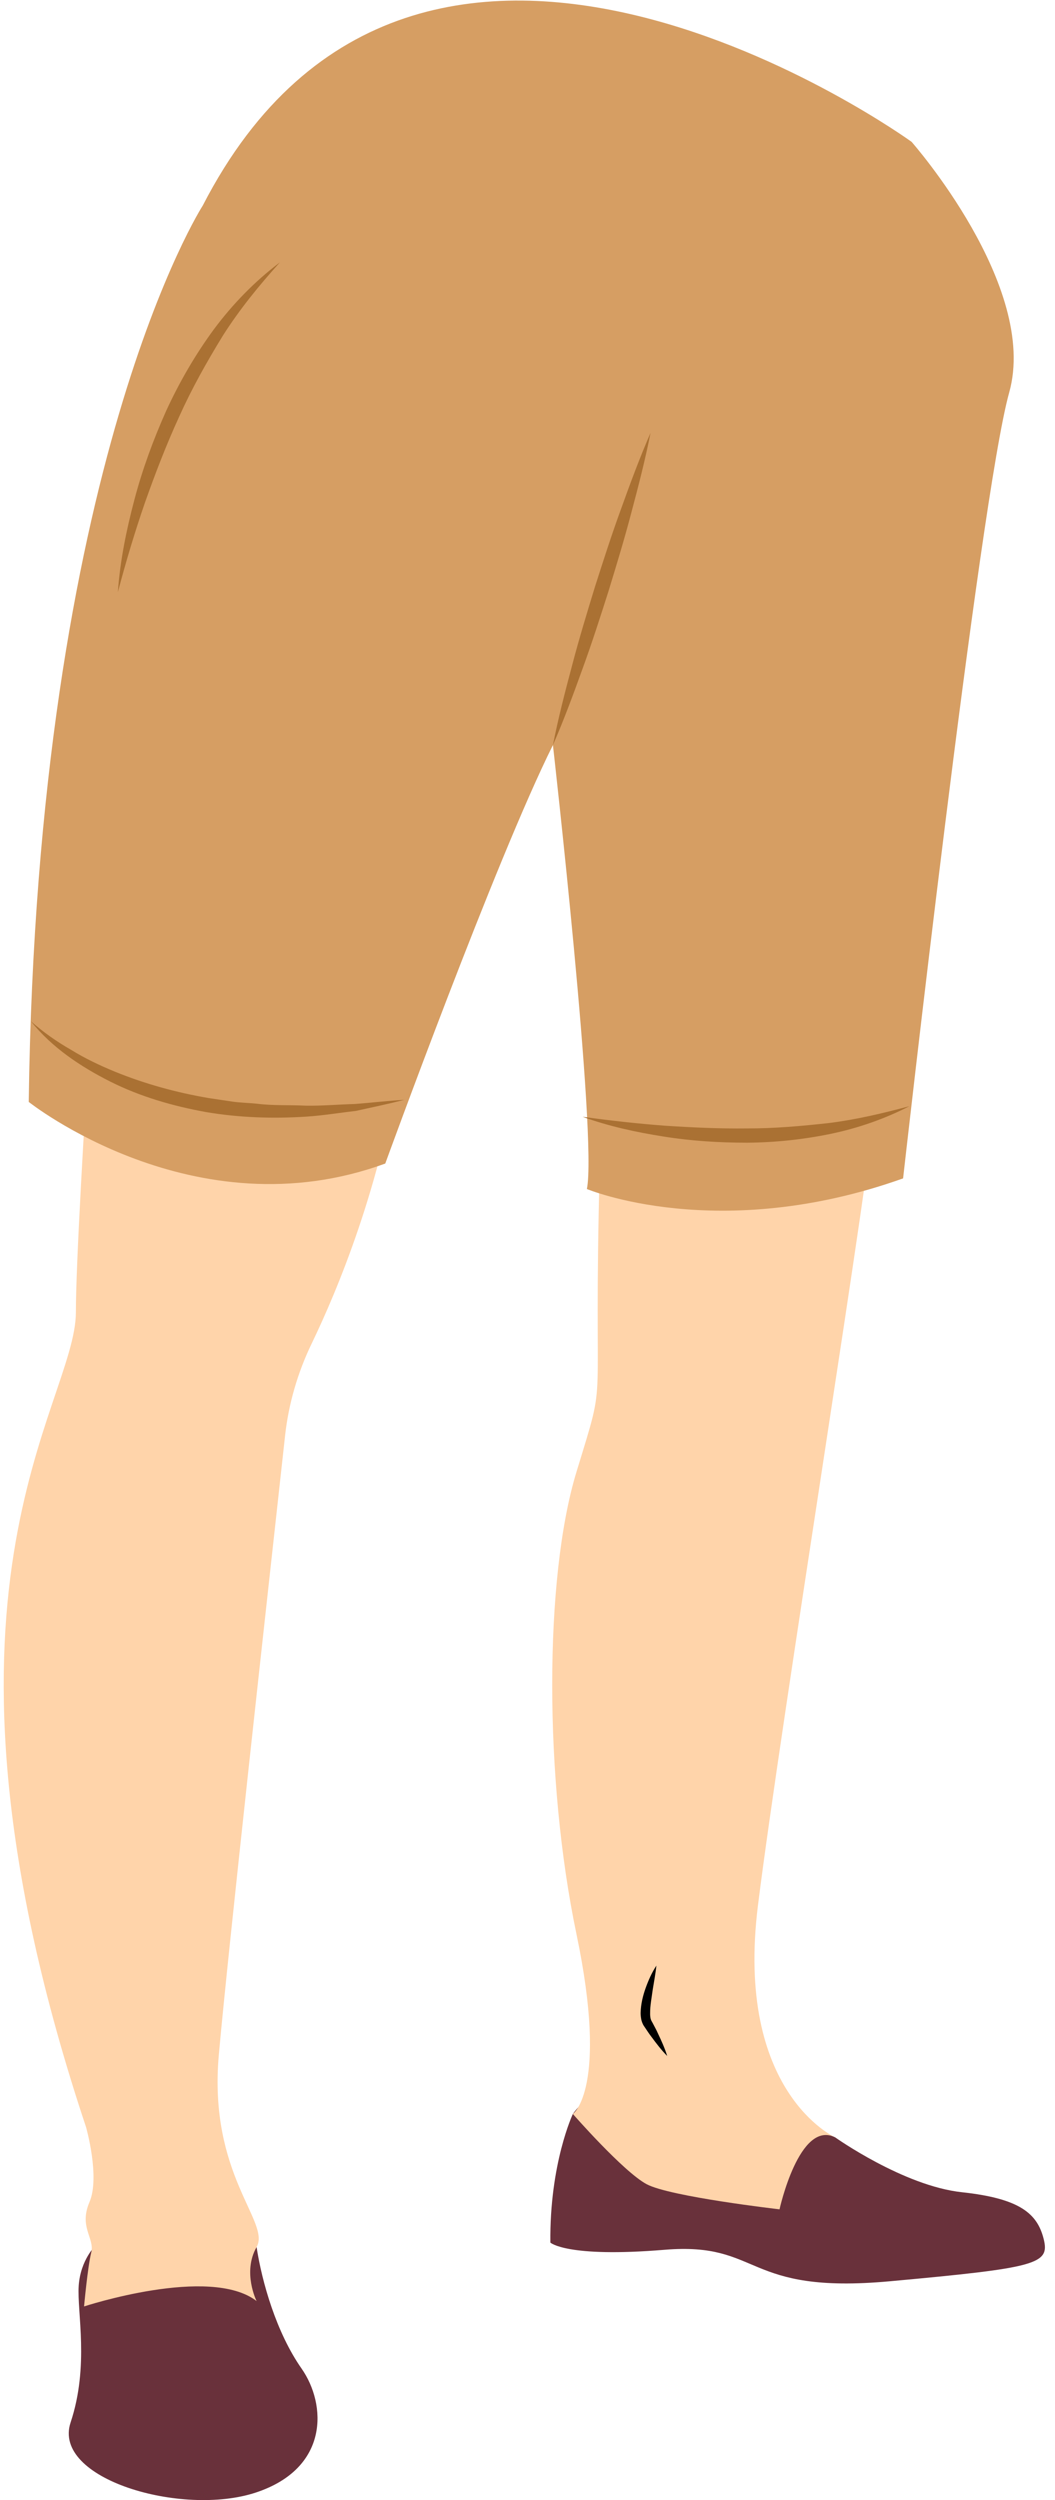
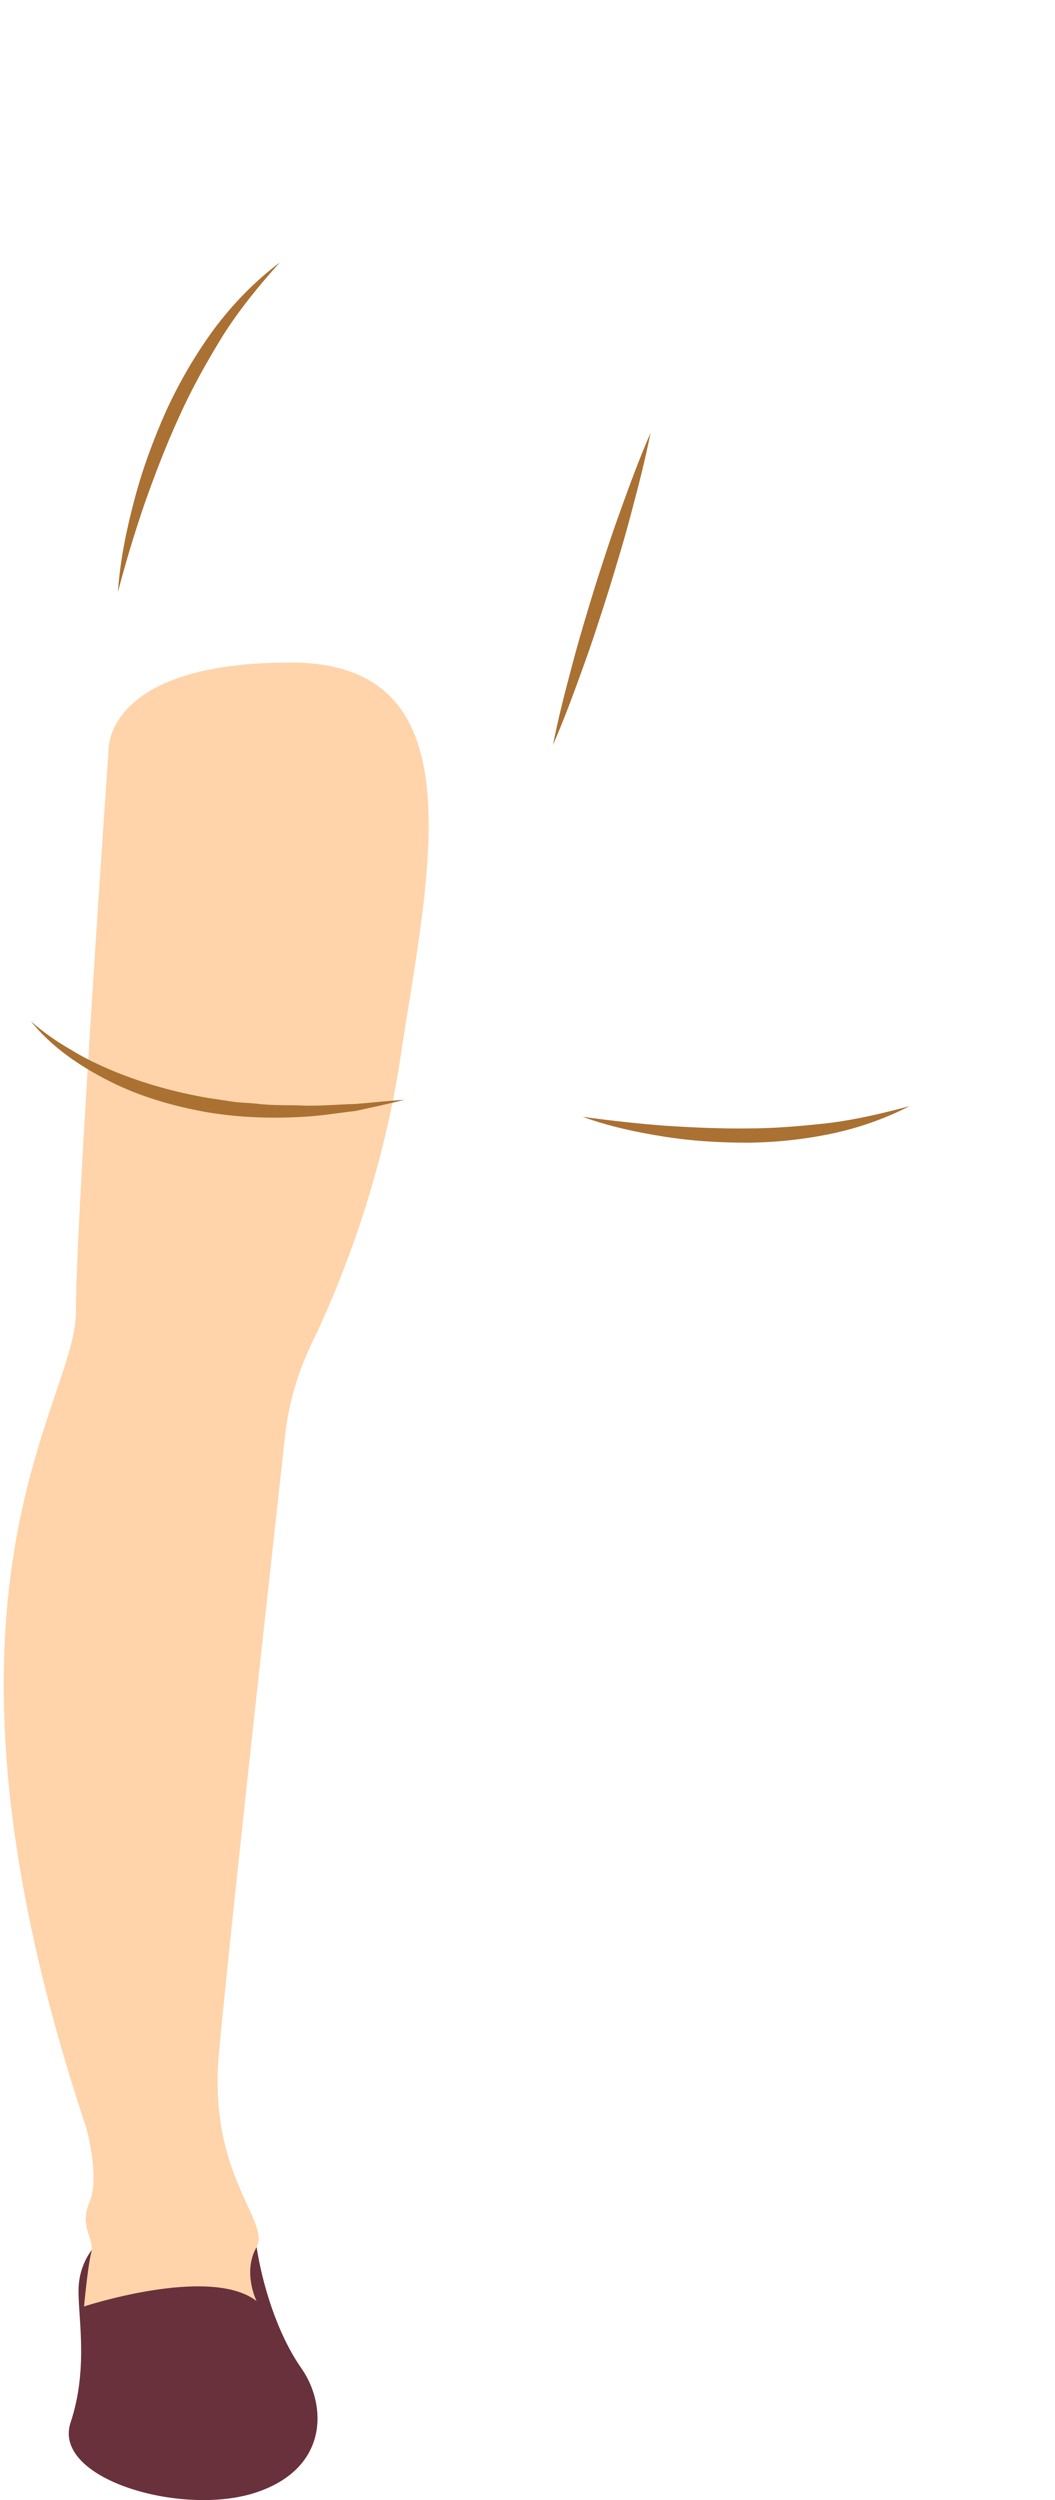
<svg xmlns="http://www.w3.org/2000/svg" width="55.472px" height="131.34px" viewBox="0.264 0.66 55.472 131.34" fill="none">
  <g id="Male Character/Lower Body/Shorts 2">
    <g id="Lower">
-       <path id="Fill 1" fill-rule="evenodd" clip-rule="evenodd" d="M30.384 111.717C30.384 111.717 29.157 114.316 29.203 118.473C29.203 118.473 30.053 119.277 35.203 118.851C40.353 118.426 39.313 121.213 47.062 120.504C54.809 119.796 55.471 119.607 55.141 118.284C54.809 116.961 53.913 116.158 50.842 115.827C47.77 115.496 44.179 112.946 44.179 112.946C44.179 112.946 33.219 107.655 30.384 111.717" fill="#69313B" />
-       <path id="509:25012" fill-rule="evenodd" clip-rule="evenodd" d="M47.583 37.639C45.931 35.799 35.089 36.199 33.788 38.3C31.689 41.688 32.058 52.422 31.803 61.827C31.425 75.812 32.276 72.41 30.575 77.985C28.874 83.56 28.874 94.143 30.575 102.269C32.276 110.395 30.386 111.717 30.386 111.717C30.386 111.717 33.032 114.741 34.26 115.403C35.488 116.064 41.252 116.725 41.252 116.725C41.252 116.725 42.291 112 44.181 112.946C44.181 112.946 38.89 110.583 40.118 100.756C41.347 90.93 46.166 61.355 46.354 57.953C46.502 55.298 51.237 41.708 47.583 37.639" fill="#FFD4AA" />
      <path id="Fill 5" fill-rule="evenodd" clip-rule="evenodd" d="M5.299 118.614C5.299 118.614 4.496 119.37 4.402 120.74C4.307 122.11 4.968 124.945 3.976 127.922C2.984 130.898 9.835 132.882 13.709 131.606C17.583 130.331 17.441 126.976 16.118 125.087C14.795 123.197 14.039 120.551 13.756 118.709C13.472 116.866 5.299 118.614 5.299 118.614" fill="#69313B" />
      <path id="509:25014" fill-rule="evenodd" clip-rule="evenodd" d="M5.966 40.155C5.966 40.155 4.254 64.668 4.254 69.592C4.254 74.516 -4.631 84.15 4.789 112.41C4.789 112.41 5.535 115.024 4.968 116.346C4.401 117.67 5.251 118.236 5.062 118.992C4.873 119.748 4.684 121.827 4.684 121.827C4.684 121.827 11.299 119.654 13.755 121.544C13.755 121.544 12.999 120.032 13.755 118.709C14.511 117.385 11.204 114.929 11.771 108.598C12.277 102.95 14.287 84.889 15.252 76.096C15.437 74.406 15.915 72.77 16.654 71.239C18.021 68.407 20.293 62.955 21.314 56.252C22.826 46.331 25.472 35.465 15.55 35.465C5.629 35.465 5.966 40.155 5.966 40.155" fill="#FFD4AA" />
-       <path id="Fill 9" fill-rule="evenodd" clip-rule="evenodd" d="M10.925 11.459C10.925 11.459 2.221 24.961 1.775 58.549C1.775 58.549 10.479 65.467 20.522 61.785C20.522 61.785 26.324 45.828 29.337 39.802C29.337 39.802 31.68 60.446 31.122 63.124C31.122 63.124 38.041 66.025 47.749 62.566C47.749 62.566 51.766 26.858 53.328 21.279C54.89 15.7 48.196 8.112 48.196 8.112C48.196 8.112 22.307 -10.635 10.925 11.459" fill="#D69E63" />
      <path id="Fill 11" fill-rule="evenodd" clip-rule="evenodd" d="M34.47 23.399C34.191 24.81 33.832 26.199 33.462 27.584C33.099 28.971 32.68 30.342 32.261 31.712C31.825 33.078 31.388 34.443 30.895 35.79C30.409 37.138 29.913 38.484 29.337 39.802C29.617 38.386 29.976 36.998 30.346 35.613C30.709 34.226 31.127 32.857 31.546 31.489C31.983 30.126 32.419 28.762 32.912 27.416C33.397 26.067 33.894 24.721 34.47 23.399" fill="#AA7133" />
      <path id="Fill 13" fill-rule="evenodd" clip-rule="evenodd" d="M6.462 31.768C6.576 30.124 6.909 28.503 7.332 26.909C7.752 25.312 8.327 23.756 9.001 22.244C9.694 20.739 10.529 19.296 11.511 17.959C12.503 16.628 13.67 15.43 14.984 14.441C13.879 15.663 12.857 16.919 11.986 18.288C11.139 19.667 10.345 21.077 9.682 22.556C9.006 24.029 8.424 25.543 7.881 27.078C7.35 28.616 6.881 30.179 6.462 31.768" fill="#AA7133" />
      <path id="Fill 15" fill-rule="evenodd" clip-rule="evenodd" d="M1.887 54.309C2.54 54.886 3.249 55.383 3.996 55.809C4.727 56.261 5.505 56.63 6.296 56.955C7.88 57.602 9.534 58.054 11.218 58.343L12.487 58.533C12.91 58.592 13.341 58.599 13.767 58.642C14.62 58.751 15.48 58.702 16.341 58.745C17.202 58.76 18.063 58.681 18.929 58.657C19.791 58.593 20.652 58.487 21.526 58.438C20.683 58.654 19.828 58.834 18.971 59.022C18.104 59.12 17.237 59.266 16.361 59.322C14.609 59.434 12.836 59.377 11.093 59.081C9.357 58.767 7.639 58.273 6.057 57.478C4.486 56.687 2.984 55.681 1.887 54.309" fill="#AA7133" />
      <path id="Fill 17" fill-rule="evenodd" clip-rule="evenodd" d="M30.899 59.33C32.346 59.528 33.786 59.69 35.226 59.798C36.668 59.892 38.106 59.959 39.544 59.941C40.982 59.945 42.412 59.816 43.841 59.659C45.27 59.482 46.669 59.149 48.084 58.772C46.784 59.439 45.381 59.927 43.938 60.227C42.496 60.525 41.022 60.679 39.551 60.691C38.08 60.69 36.61 60.601 35.161 60.368C33.713 60.14 32.276 59.83 30.899 59.33" fill="#AA7133" />
-       <path id="Fill 19" fill-rule="evenodd" clip-rule="evenodd" d="M34.779 103.922C34.73 104.358 34.65 104.777 34.583 105.193C34.528 105.609 34.445 106.025 34.448 106.409C34.445 106.506 34.452 106.594 34.466 106.676C34.479 106.743 34.505 106.81 34.567 106.912C34.662 107.1 34.77 107.281 34.854 107.476C35.036 107.858 35.213 108.246 35.346 108.67C35.039 108.36 34.776 108.015 34.518 107.664C34.382 107.492 34.27 107.307 34.145 107.127C34.086 107.053 34.025 106.923 33.988 106.781C33.962 106.652 33.948 106.528 33.948 106.41C33.96 105.939 34.065 105.512 34.212 105.099C34.361 104.688 34.535 104.289 34.779 103.922" fill="black" />
    </g>
  </g>
</svg>